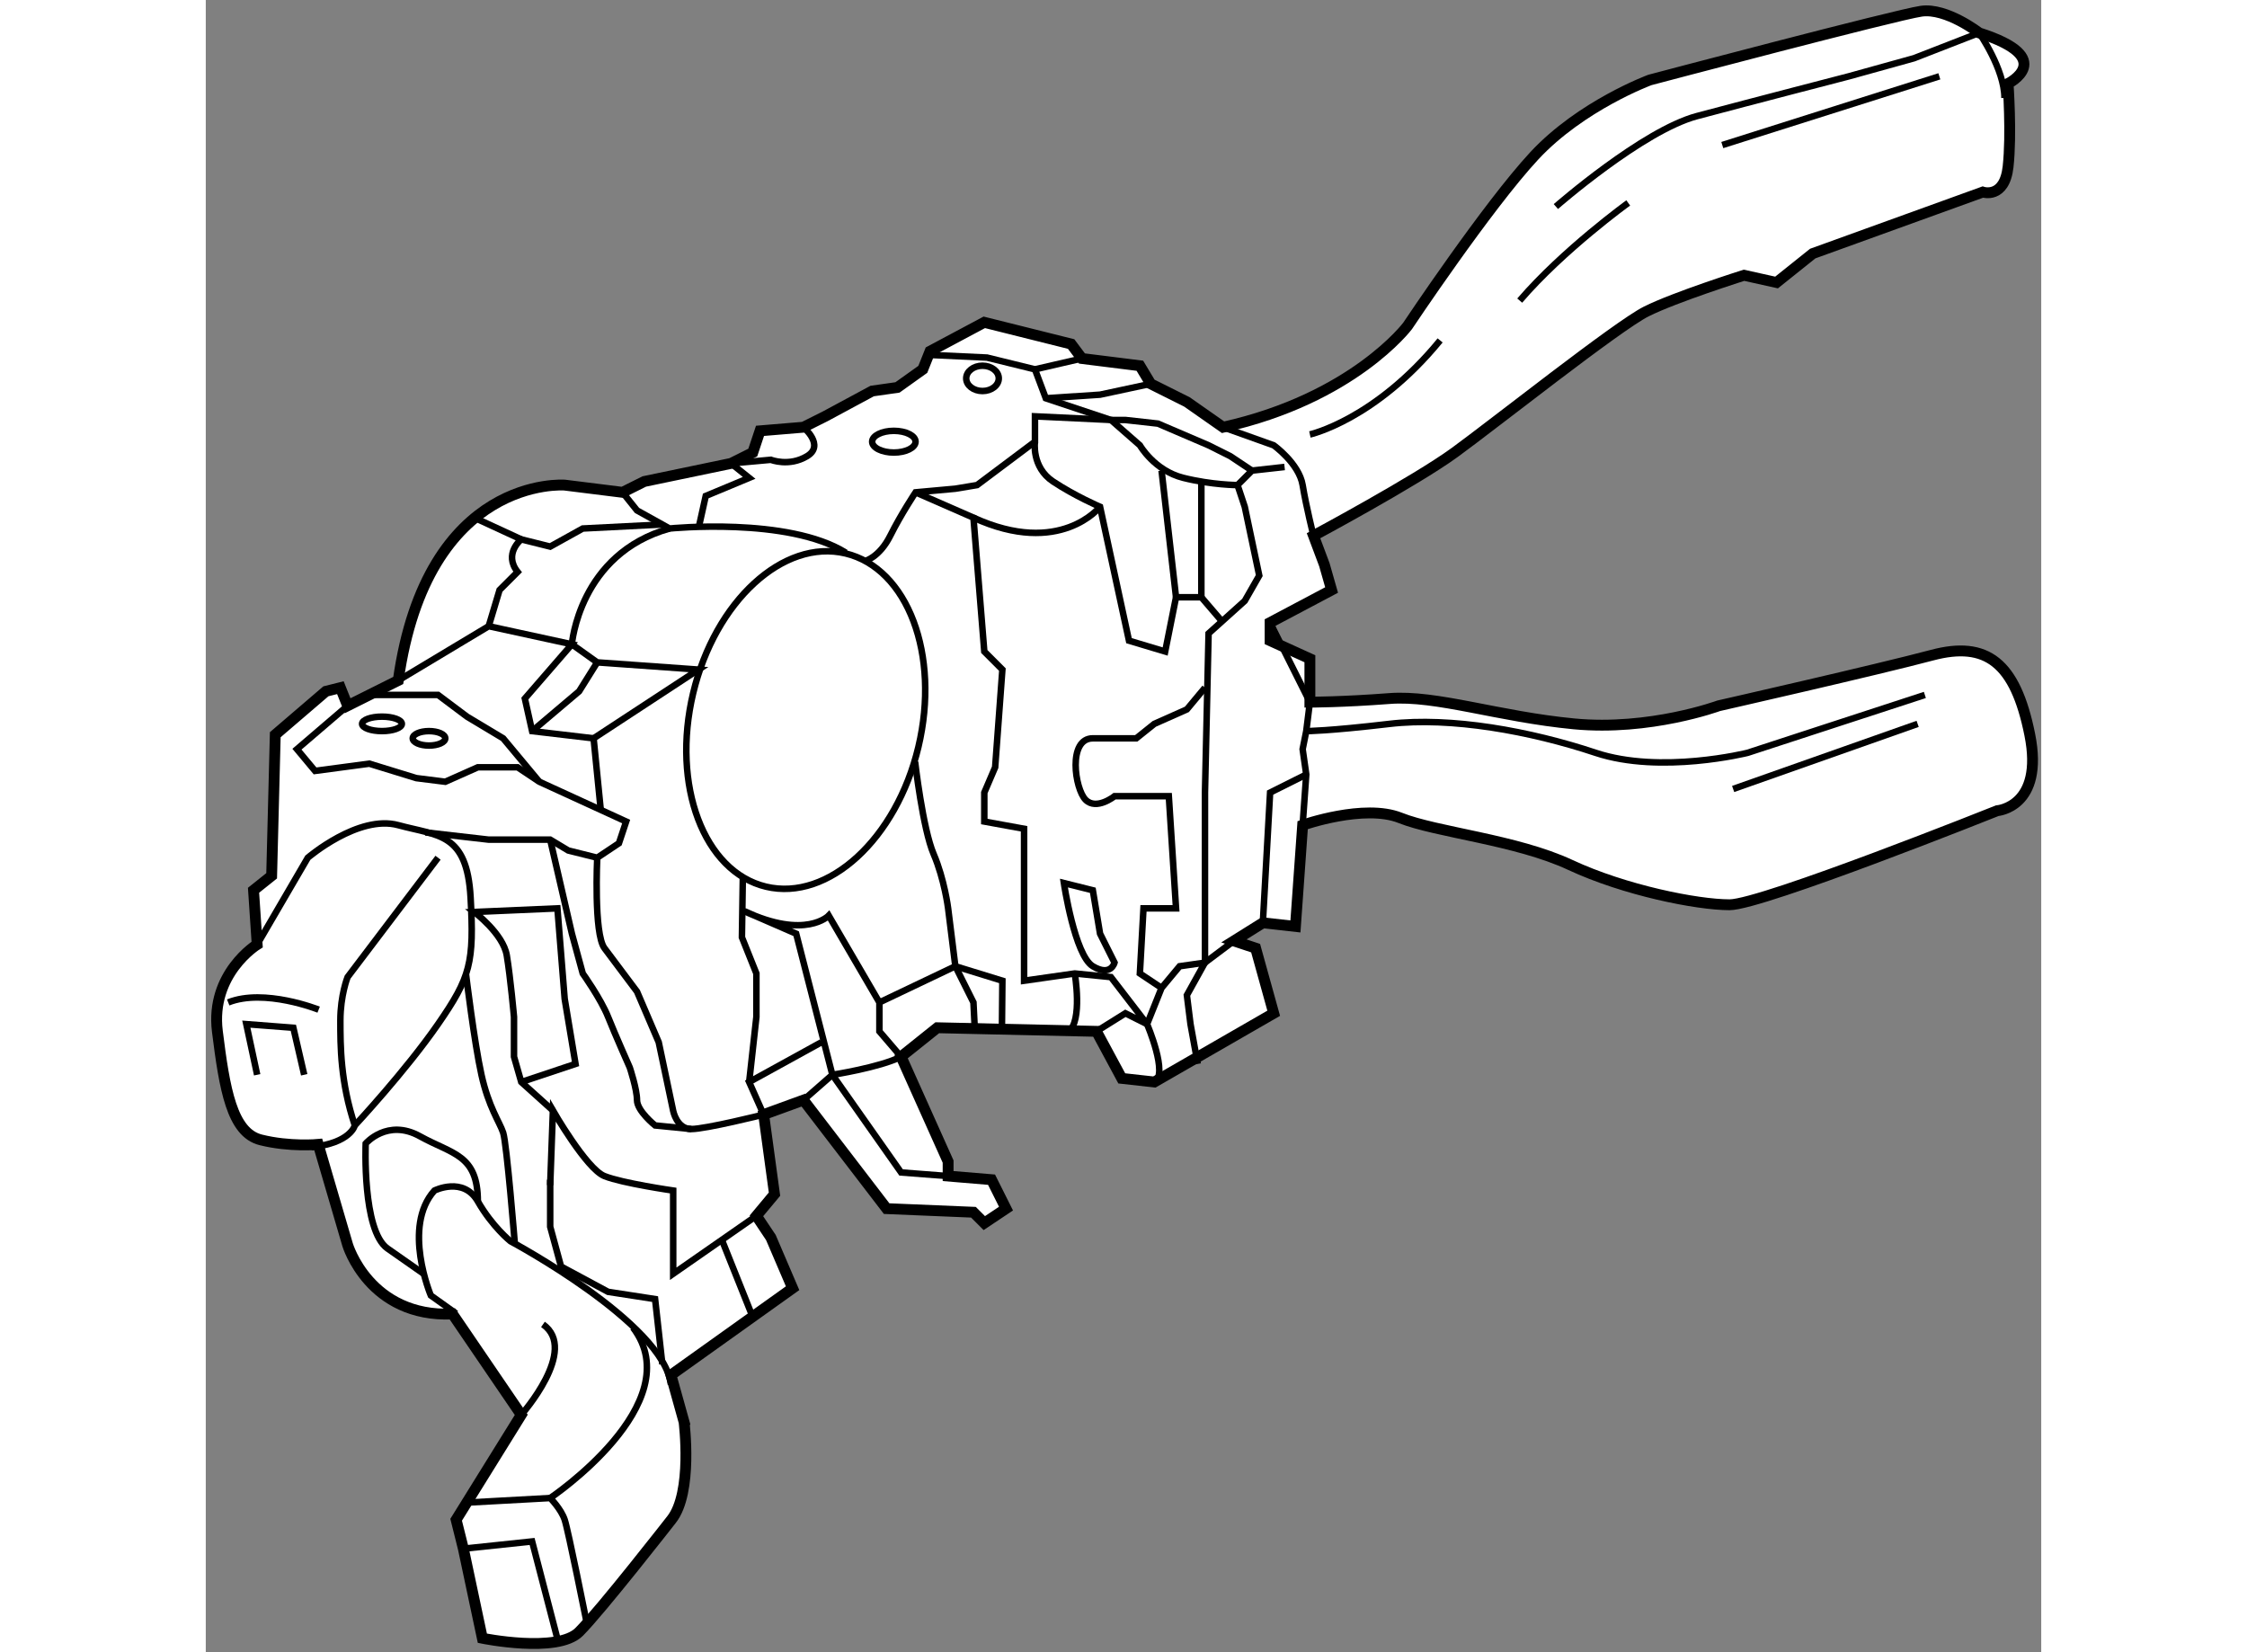
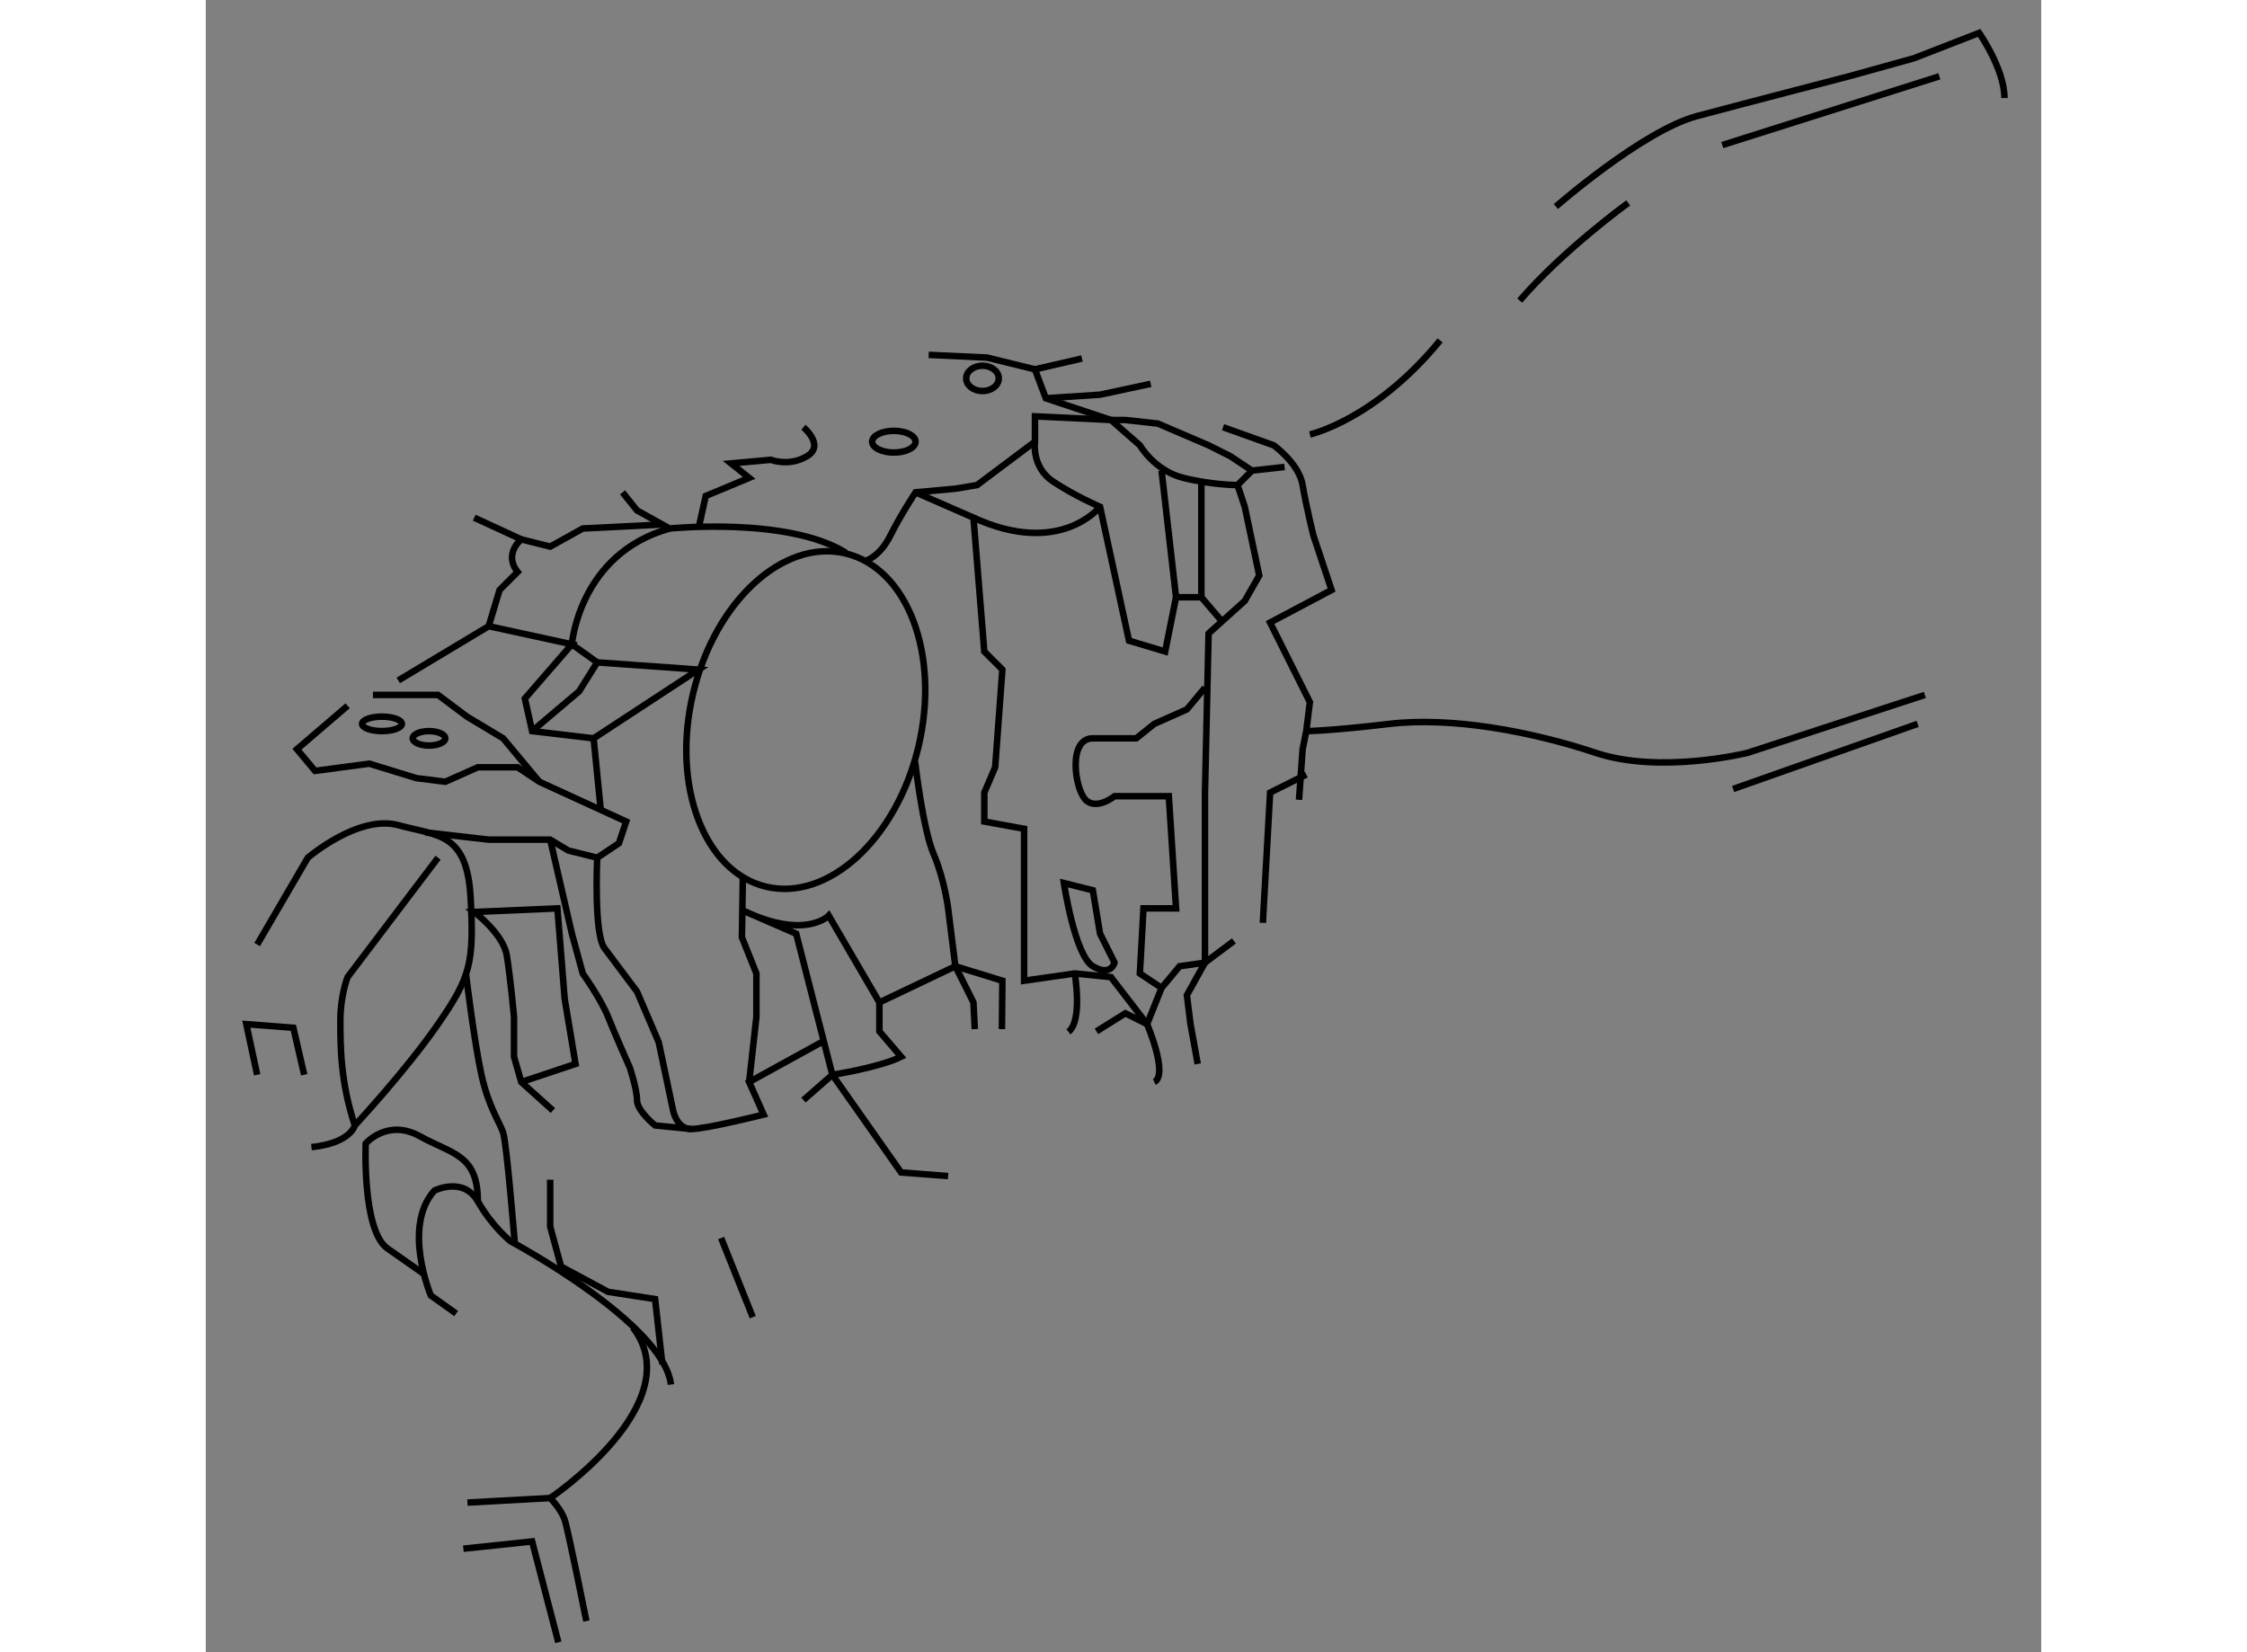
<svg xmlns="http://www.w3.org/2000/svg" version="1.1" x="0px" y="0px" width="244.8px" height="180px" viewBox="18.272 46.651 84.562 76.119" enable-background="new 0 0 244.8 180" xml:space="preserve">
  <rect x="18.272" y="46.651" width="84.562" height="76.119" fill="#808080" stroke="none" />
  <g>
-     <path fill="#FFFFFF" stroke="#000000" stroke-width="0.5" d="M39.723,116.667c0,0-3.25,4.167-4.25,5.167s-4.458,0.292-4.458,0.292     l-0.875-4.125l-0.333-1.334l3-4.833l-3.167-4.646c-3.833,0.166-4.833-3.188-4.833-3.188l-1.354-4.625c0,0-1.313,0.125-2.646-0.209     s-1.667-2.333-2-5s1.833-4,1.833-4l-0.167-2.5L21.307,87l0.167-6.5l2.333-2l0.667-0.167l0.333,0.833L27.14,78     c1.333-9.5,7.667-9,7.667-9l2.667,0.333l1-0.5l4-0.833l1-0.5l0.333-1l2-0.167l1-0.5l2.167-1.167L50.14,64.5l1.167-0.833     l0.333-0.833l2.5-1.333l4,1l0.5,0.667l2.667,0.333l0.5,0.833l1.667,0.833l1.667,1.167c6-1.333,8.5-4.667,8.5-4.667     s3.667-5.5,5.833-7.833s5.333-3.5,5.333-3.5s11.333-3,12.5-3.167s2.667,1,2.667,1c3.667,1.167,1.333,2.333,1.333,2.333     s0.167,2.333,0,3.833S100.14,55.5,100.14,55.5l-7.833,2.833l-1.667,1.333l-1.5-0.333c0,0-3.167,1-4.5,1.667s-7,5.167-8.833,6.5     s-6.5,3.833-6.5,3.833l0.5,1.333l0.333,1.167l-2.833,1.5v0.833L69.14,77v2c0,0,1.5,0,3.667-0.167s5,0.833,8.5,1.167     s6.667-0.833,6.667-0.833s7.333-1.667,9.833-2.333s3.833,0.333,4.5,3.667s-1.5,3.5-1.5,3.5s-10.833,4.333-12.333,4.333     S83.64,87.667,81.14,86.5s-6.167-1.5-7.833-2.167s-4.5,0.333-4.5,0.333l-0.333,4.667l-1.5-0.167L65.64,90l1,0.333l0.833,3     l-5.5,3.167l-1.5-0.167l-1.167-2.167l-7.333-0.166l-1.667,1.333l2.167,4.833v0.667l2,0.167l0.667,1.333l-1,0.667l-0.5-0.5     l-4-0.167l-3.833-5l-1.833,0.667l0.5,3.666l-0.833,1l0.667,1l1,2.334l-5.604,4l0.604,2.166     C40.307,112.167,40.723,115.417,39.723,116.667z" />
    <path fill="none" stroke="#000000" stroke-width="0.3" d="M20.64,90.167l2.333-4c0,0,2.333-2,4.167-1.5S30.307,85,30.473,88     c0.167,3,0,3.667-1.5,5.833c-1.5,2.167-3.833,4.667-3.833,4.667s-0.188,0.813-2,1" />
    <ellipse transform="matrix(0.973 0.232 -0.232 0.973 19.732 -8.47)" fill="none" stroke="#000000" stroke-width="0.3" cx="45.935" cy="79.792" rx="5.333" ry="7.89" />
    <path fill="none" stroke="#000000" stroke-width="0.3" d="M48.64,72.5c0,0,0.667-0.167,1.167-1.167s1.167-2,1.167-2l1.833-0.167     l1-0.167l2.667-2v-1.167l3.5,0.167l1.333,1.167c0,0,0.667,1.167,2,1.5s2.5,0.333,2.5,0.333l0.667-0.667l1.5-0.167" />
-     <path fill="none" stroke="#000000" stroke-width="0.3" d="M65.14,66.334l2.333,0.833c0,0,1.167,0.833,1.333,1.833     s0.5,2.333,0.5,2.333l0.833,2.5l-2.833,1.5L69.14,79l-0.167,1.333l-0.167,0.833l0.167,1.167l-0.167,2.333" />
+     <path fill="none" stroke="#000000" stroke-width="0.3" d="M65.14,66.334l2.333,0.833c0,0,1.167,0.833,1.333,1.833     s0.5,2.333,0.5,2.333l0.833,2.5l-2.833,1.5L69.14,79l-0.167,1.333l-0.167,0.833l-0.167,2.333" />
    <path fill="none" stroke="#000000" stroke-width="0.3" d="M46.973,88.834c0,0-1.063,1.125-3.896-0.208l2.396,1.042l1.667,6.5     c0,0,2.167-0.333,3.167-0.833l-1-1.167v-1.333L46.973,88.834z" />
    <path fill="none" stroke="#000000" stroke-width="0.3" d="M28.973,86.167l-4.167,5.5c0,0-0.333,0.833-0.333,2s0,2.834,0.667,4.834     " />
    <polyline fill="none" stroke="#000000" stroke-width="0.3" points="24.807,79.167 22.473,81.167 23.307,82.167 25.807,81.834      27.973,82.5 29.307,82.667 30.807,82 32.64,82 33.64,82.667 37.64,84.5 37.307,85.5 36.307,86.167 34.973,85.834 34.14,85.334      31.307,85.334 28.39,85   " />
    <path fill="none" stroke="#000000" stroke-width="0.3" d="M29.807,107.167l-1.167-0.833c0,0-1.333-3.167,0.167-4.833     c0,0,1.333-0.667,2,0.5c0.667,1.166,1.5,1.833,1.5,1.833s7.062,3.771,7.396,6.604" />
-     <path fill="none" stroke="#000000" stroke-width="0.3" d="M23.473,93.167c0,0-2.5-0.999-4.167-0.333" />
    <polyline fill="none" stroke="#000000" stroke-width="0.3" points="20.64,96.167 20.14,93.834 22.307,94.001 22.807,96.167   " />
    <path fill="none" stroke="#000000" stroke-width="0.3" d="M30.265,91.563c0,0,0.375,3.104,0.708,4.604s0.833,2.167,1,2.667     s0.542,5.167,0.542,5.167" />
    <path fill="none" stroke="#000000" stroke-width="0.3" d="M30.807,102.001c0-2.167-1.167-2.167-2.667-3     c-1.5-0.834-2.5,0.333-2.5,0.333s-0.167,3.999,1,4.833l1.667,1.167" />
-     <path fill="none" stroke="#000000" stroke-width="0.3" d="M34.14,101.251l0.125-3.438c0,0,1.542,2.688,2.375,3.021     s3.167,0.667,3.167,0.667v3.833l3.833-2.667" />
    <path fill="none" stroke="#000000" stroke-width="0.3" d="M36.307,86.167c0,0-0.167,3.5,0.333,4.167c0.5,0.666,1.5,2,1.5,2     l1,2.333l0.667,3.167c0,0,0.166,0.833,0.833,0.833s3.333-0.666,3.333-0.666l-0.667-1.5l3.333-1.834" />
    <path fill="none" stroke="#000000" stroke-width="0.3" d="M50.952,81.75c0,0,0.354,3.083,0.854,4.25s0.667,2.5,0.667,2.5     l0.333,2.667l2.167,0.667l-0.021,2.229" />
    <polyline fill="none" stroke="#000000" stroke-width="0.3" points="49.307,92.834 52.807,91.167 53.64,92.834 53.702,94.063   " />
    <polyline fill="none" stroke="#000000" stroke-width="0.3" points="50.973,69.334 53.64,70.5 54.14,76.667 54.973,77.5 54.64,82      54.14,83.167 54.14,84.5 55.973,84.834 55.973,91.834 58.307,91.5 59.973,91.667 61.64,93.834 60.64,93.334 59.307,94.167   " />
    <polyline fill="none" stroke="#000000" stroke-width="0.3" points="65.807,69 66.14,70 66.807,73.167 66.14,74.334 64.473,75.834      64.307,83.167 64.307,84.667 64.307,91 65.64,90   " />
    <path fill="none" stroke="#000000" stroke-width="0.3" d="M63.973,95.667l-0.333-1.833L63.473,92.5l0.833-1.5l-1.167,0.167     l-0.833,1l-0.667,1.667c0,0,1,2.333,0.333,2.667" />
    <path fill="none" stroke="#000000" stroke-width="0.3" d="M97.473,78.667l-8.167,2.667c0,0-4,1-7,0s-6.667-1.667-9.5-1.333     s-3.833,0.333-3.833,0.333" />
    <path fill="none" stroke="#000000" stroke-width="0.3" d="M56.473,67c0,0-0.167,1.167,0.833,1.833S59.473,70,59.473,70     l1.333,6.167l1.667,0.5l0.5-2.5h1.167l1,1.167" />
    <path fill="none" stroke="#000000" stroke-width="0.3" d="M62.307,92.167l-1-0.667l0.167-3h1.5l-0.333-5.167h-2.5     c0,0-0.833,0.667-1.333,0.167s-0.834-2.833,0.333-2.833s2,0,2,0L61.973,80l1.5-0.667l0.833-1" />
    <path fill="none" stroke="#000000" stroke-width="0.3" d="M58.307,91.5c0,0,0.375,2.188-0.292,2.688" />
    <polyline fill="none" stroke="#000000" stroke-width="0.3" points="36.473,84 36.14,80.667 33.307,80.334 32.973,78.834      35.14,76.334 31.307,75.5 27.14,78   " />
    <path fill="none" stroke="#000000" stroke-width="0.3" d="M37.473,69.334l0.667,0.833L39.64,71c0,0,5.456-0.551,8.123,1.116" />
    <path fill="none" stroke="#000000" stroke-width="0.3" d="M36.14,80.667l4.833-3.167l-4.667-0.333l-1.167-0.833     c0,0,0.333-4.167,4.5-5.333" />
    <polyline fill="none" stroke="#000000" stroke-width="0.3" points="33.307,80.334 35.473,78.5 36.307,77.167   " />
    <polyline fill="none" stroke="#000000" stroke-width="0.3" points="33.64,82.667 31.973,80.667 30.307,79.667 28.973,78.667      25.973,78.667   " />
    <path fill="none" stroke="#000000" stroke-width="0.3" d="M34.14,85.334l1,4.333l0.5,1.833c0,0,0.834,1.167,1.167,2.001     c0.333,0.833,1,2.333,1,2.333s0.333,1,0.333,1.5s0.833,1.167,0.833,1.167l1.667,0.166" />
    <line fill="none" stroke="#000000" stroke-width="0.3" x1="62.307" y1="68.334" x2="62.973" y2="74.167" />
    <line fill="none" stroke="#000000" stroke-width="0.3" x1="64.14" y1="68.875" x2="64.14" y2="74.167" />
    <polyline fill="none" stroke="#000000" stroke-width="0.3" points="51.577,63 54.265,63.125 56.473,63.667 56.973,65 59.973,66      60.64,66 62.14,66.167 64.473,67.167 65.473,67.667 66.473,68.334   " />
    <ellipse fill="none" stroke="#000000" stroke-width="0.3" cx="49.973" cy="67" rx="1" ry="0.5" />
    <ellipse fill="none" stroke="#000000" stroke-width="0.3" cx="54.057" cy="64.083" rx="0.75" ry="0.583" />
    <ellipse fill="none" stroke="#000000" stroke-width="0.3" cx="28.557" cy="80.667" rx="0.75" ry="0.333" />
    <ellipse fill="none" stroke="#000000" stroke-width="0.3" cx="26.39" cy="80" rx="0.917" ry="0.333" />
    <polyline fill="none" stroke="#000000" stroke-width="0.3" points="66.973,89.167 67.307,83.167 68.973,82.334   " />
    <path fill="none" stroke="#000000" stroke-width="0.3" d="M57.807,87.334c0,0,0.5,3.333,1.333,3.833s1-0.167,1-0.167l-0.667-1.333     l-0.333-2L57.807,87.334z" />
    <polyline fill="none" stroke="#000000" stroke-width="0.3" points="39.307,109.501 38.973,106.501 36.807,106.167 34.64,105.001      34.14,103.167 34.14,101.001   " />
    <path fill="none" stroke="#000000" stroke-width="0.3" d="M30.327,115.876l3.813-0.209c0,0,0.5,0.5,0.667,1s1,4.667,1,4.667" />
    <polyline fill="none" stroke="#000000" stroke-width="0.3" points="34.515,122.313 33.307,117.667 30.14,118.001   " />
    <path fill="none" stroke="#000000" stroke-width="0.3" d="M34.14,115.667c0,0,6.479-4.354,3.813-7.854" />
-     <path fill="none" stroke="#000000" stroke-width="0.3" d="M32.807,111.834c0,0,2.667-3.001,1-4.167" />
    <path fill="none" stroke="#000000" stroke-width="0.3" d="M39.327,70.813L35.64,71l-1.5,0.833L32.807,71.5     c0,0-0.834,0.667-0.167,1.5l-0.833,0.833l-0.5,1.667" />
    <path fill="none" stroke="#000000" stroke-width="0.3" d="M69.14,66.667c0,0,3-0.666,6-4.333" />
    <path fill="none" stroke="#000000" stroke-width="0.3" d="M80.473,56.167c0,0,4-3.5,6.5-4.167s7-1.833,7-1.833l3-0.833l3-1.167     c0,0,1.167,1.667,1.167,3" />
    <line fill="none" stroke="#000000" stroke-width="0.3" x1="98.14" y1="50.167" x2="88.14" y2="53.334" />
    <path fill="none" stroke="#000000" stroke-width="0.3" d="M83.807,56c0,0-3,2.167-5,4.5" />
    <line fill="none" stroke="#000000" stroke-width="0.3" x1="88.64" y1="83" x2="97.14" y2="80" />
    <line fill="none" stroke="#000000" stroke-width="0.3" x1="42.015" y1="103.688" x2="43.473" y2="107.334" />
    <polyline fill="none" stroke="#000000" stroke-width="0.3" points="45.807,97.334 47.14,96.167 50.307,100.667 52.473,100.834        " />
    <line fill="none" stroke="#000000" stroke-width="0.3" x1="30.64" y1="70.5" x2="32.807" y2="71.5" />
    <path fill="none" stroke="#000000" stroke-width="0.3" d="M45.807,66.334c0,0,1,0.833,0.167,1.333s-1.667,0.167-1.667,0.167     L42.473,68l0.833,0.667l-2,0.833L40.973,71" />
    <path fill="none" stroke="#000000" stroke-width="0.3" d="M59.473,70c0,0-1.833,2.333-5.833,0.5" />
    <polyline fill="none" stroke="#000000" stroke-width="0.3" points="61.807,64.334 59.473,64.834 56.973,65   " />
    <line fill="none" stroke="#000000" stroke-width="0.3" x1="56.473" y1="63.667" x2="58.64" y2="63.167" />
    <path fill="none" stroke="#000000" stroke-width="0.3" d="M32.807,96.501l2.5-0.834l-0.5-3L34.473,88.5l-3.833,0.167     c0,0,1.333,1,1.5,2s0.333,2.834,0.333,2.834v1.833L32.807,96.501l1.458,1.313" />
    <polyline fill="none" stroke="#000000" stroke-width="0.3" points="43.307,96.501 43.64,93.501 43.64,91.5 42.973,89.834      43.015,87.063   " />
  </g>
</svg>